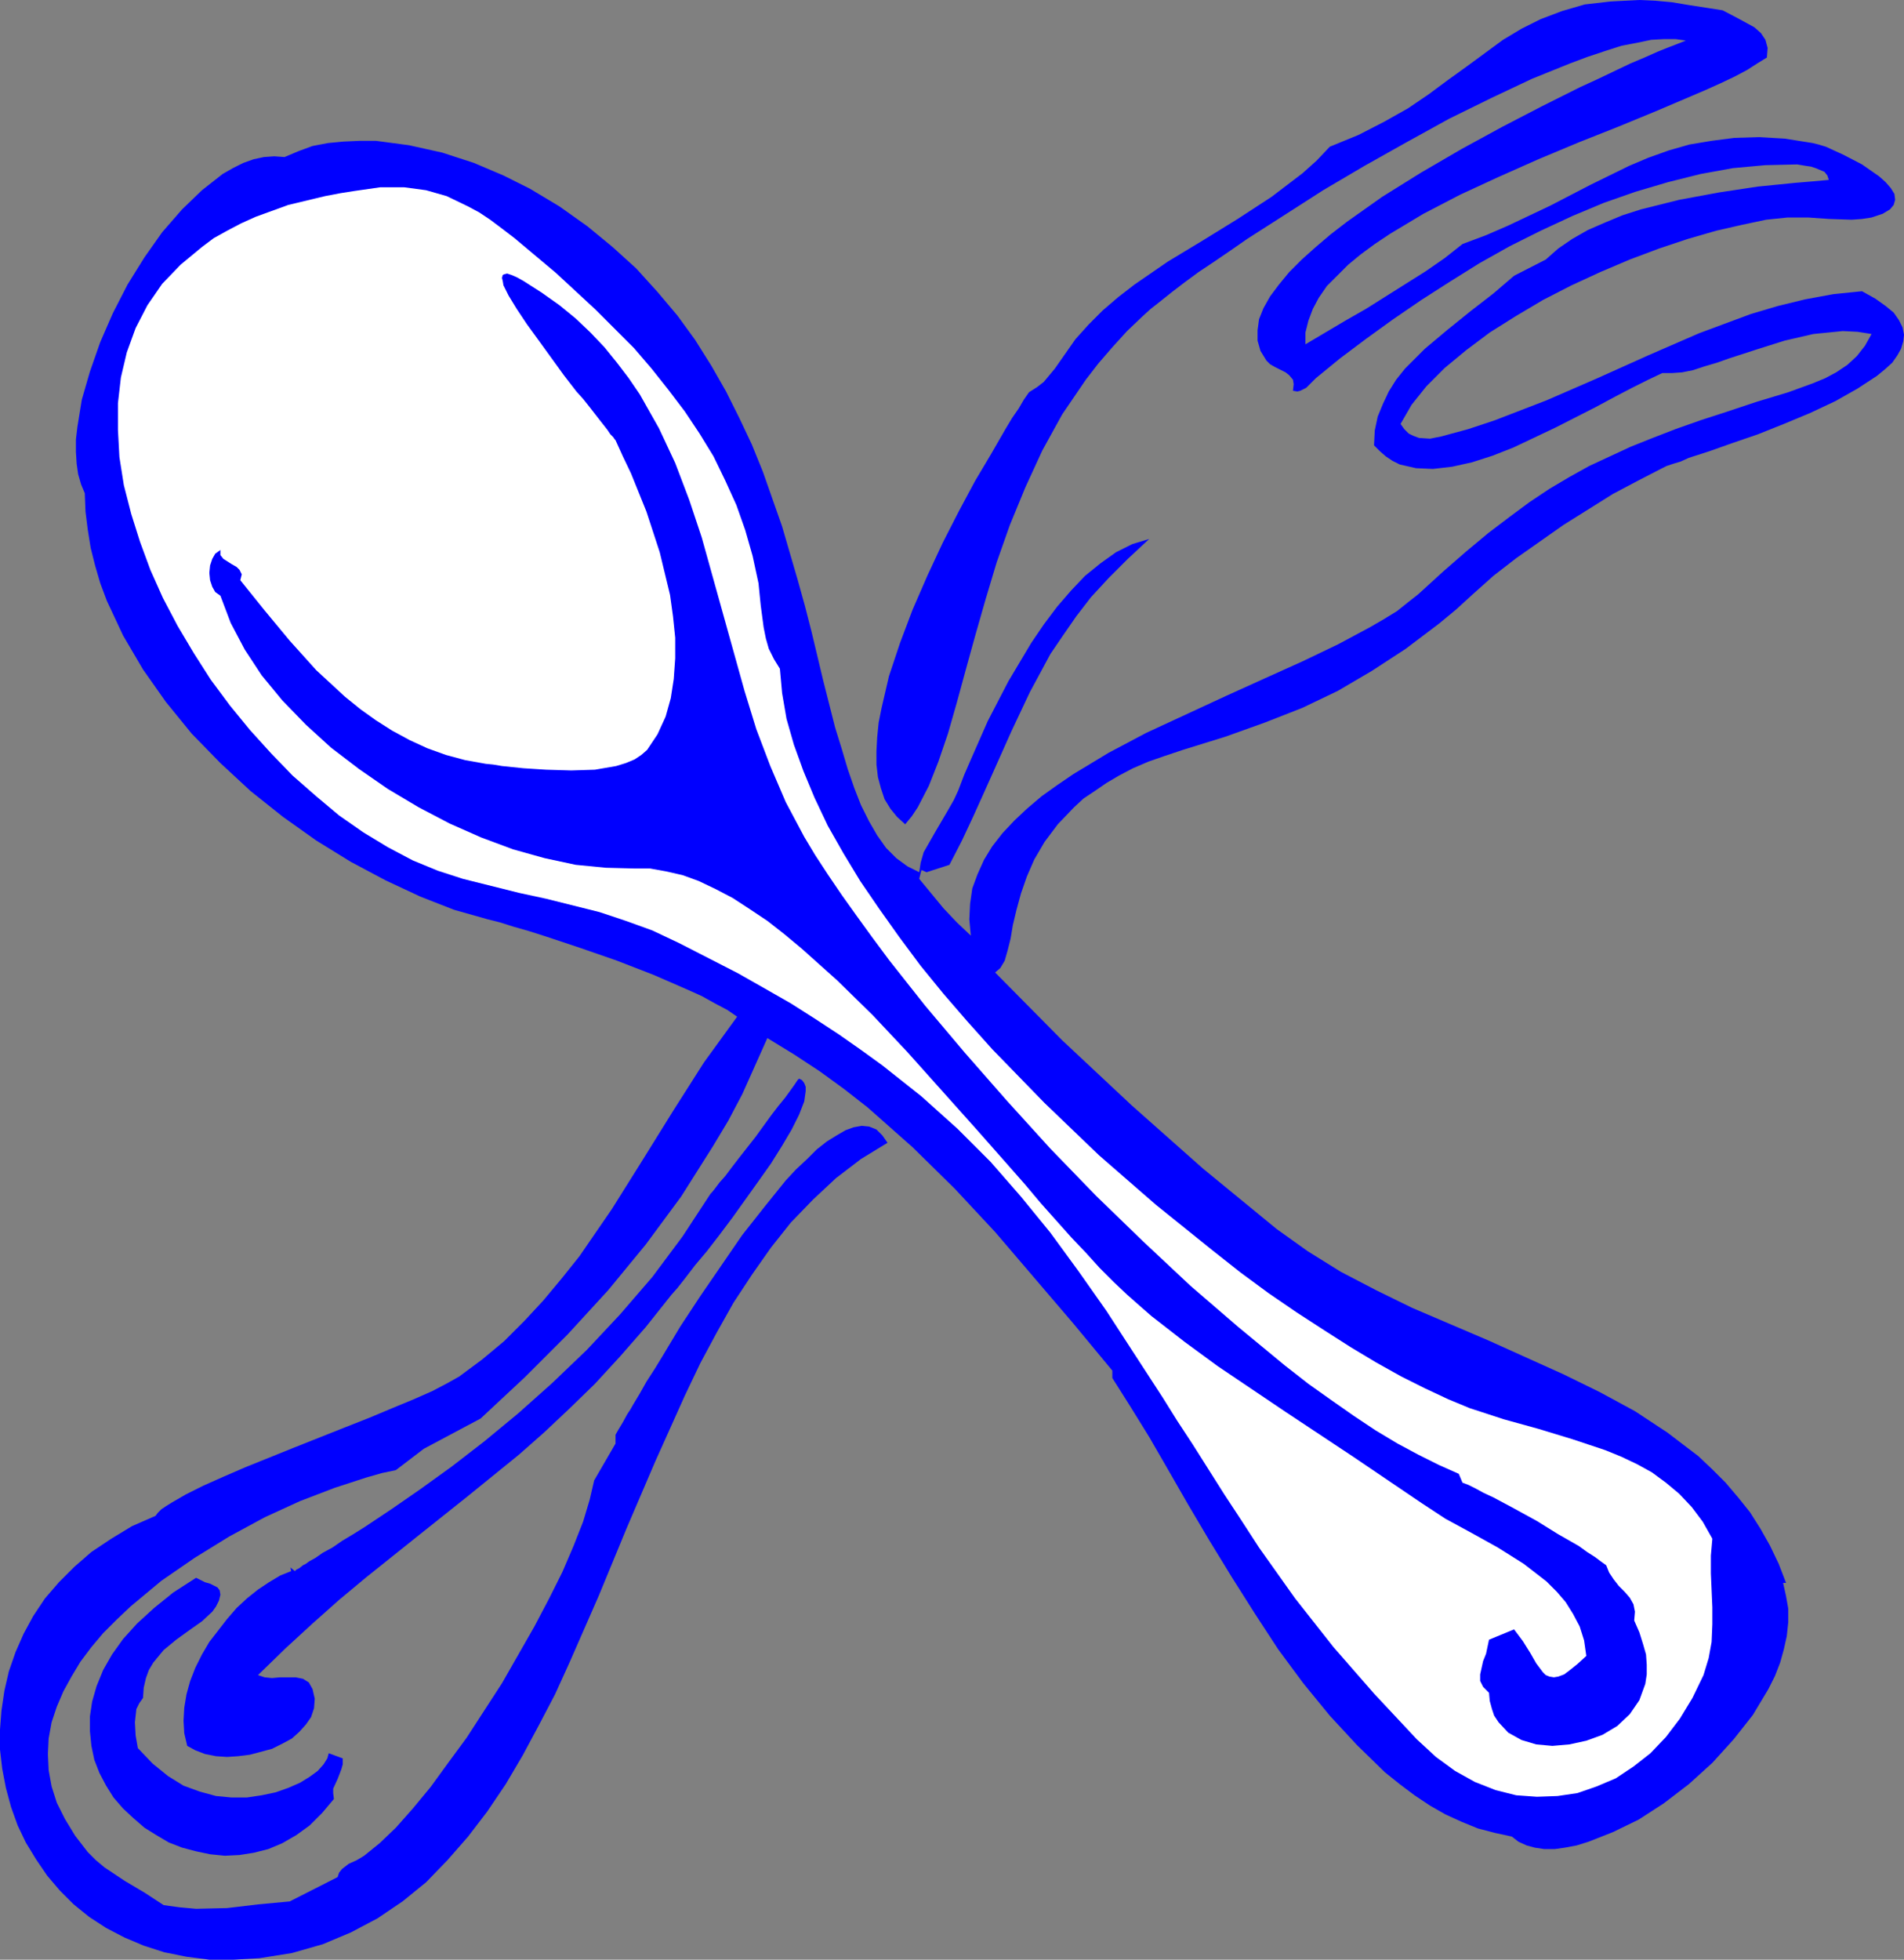
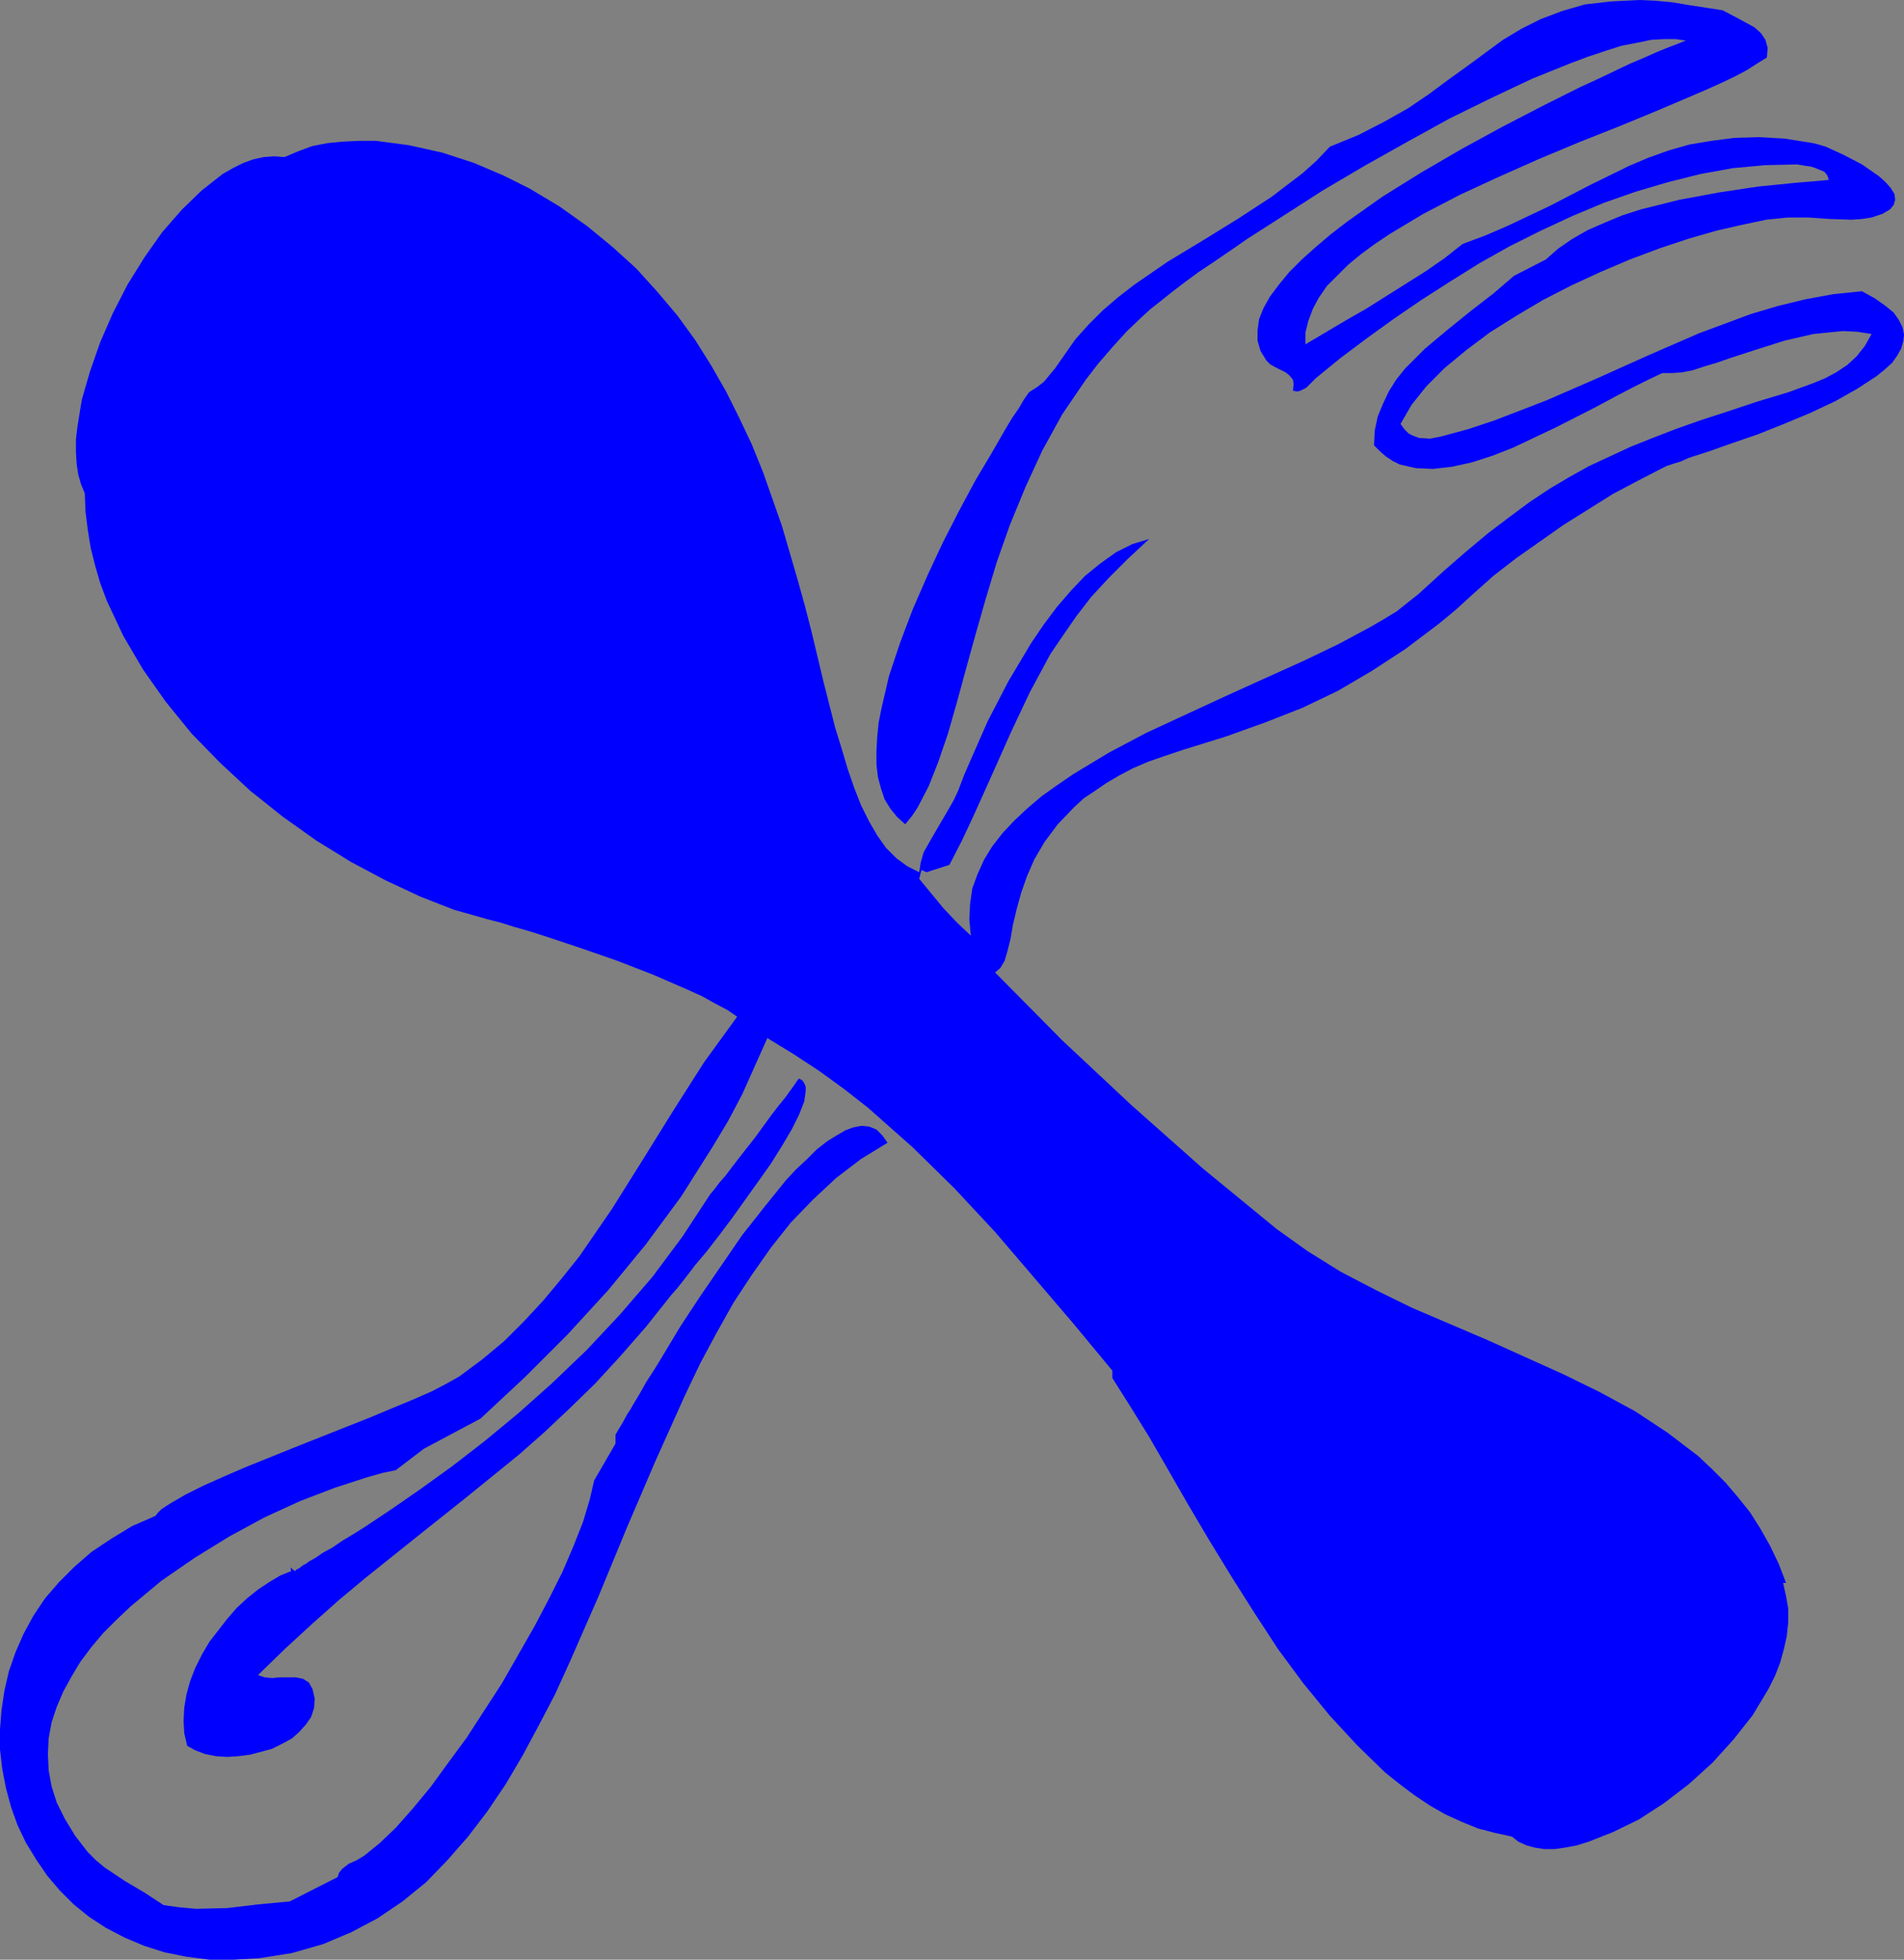
<svg xmlns="http://www.w3.org/2000/svg" xmlns:ns1="http://sodipodi.sourceforge.net/DTD/sodipodi-0.dtd" xmlns:ns2="http://www.inkscape.org/namespaces/inkscape" version="1.0" width="65.608mm" height="67.513mm" id="svg5" ns1:docname="Fork &amp; Spoon 2.wmf">
  <rect width="100%" height="100%" fill="#808080" stroke="none" />
  <ns1:namedview id="namedview5" pagecolor="#ffffff" bordercolor="#000000" borderopacity="0.25" ns2:showpageshadow="2" ns2:pageopacity="0.0" ns2:pagecheckerboard="0" ns2:deskcolor="#d1d1d1" ns2:document-units="mm" />
  <defs id="defs1">
    <pattern id="WMFhbasepattern" patternUnits="userSpaceOnUse" width="6" height="6" x="0" y="0" />
  </defs>
  <path style="fill:#0000ff;fill-opacity:1;fill-rule:evenodd;stroke:none" d="m 224.352,1.344 2.016,1.056 2.112,1.152 0.864,0.768 0.576,0.864 0.288,1.056 -0.096,1.248 -1.248,0.768 -1.344,0.864 -1.632,0.864 -1.824,0.864 -1.92,0.864 -2.016,0.864 -4.512,1.92 -4.896,2.016 -5.088,2.016 -5.28,2.208 -5.184,2.304 -4.992,2.304 -4.8,2.496 -4.32,2.592 -2.016,1.344 -1.824,1.344 -1.632,1.344 -1.44,1.44 -1.344,1.344 -1.056,1.536 -0.768,1.44 -0.576,1.536 -0.384,1.536 v 1.536 l 5.184,-3.072 2.688,-1.536 2.592,-1.632 5.184,-3.264 2.496,-1.728 2.304,-1.824 3.072,-1.152 2.88,-1.248 5.472,-2.592 5.184,-2.688 5.088,-2.496 2.496,-1.056 2.688,-0.96 2.688,-0.768 2.88,-0.48 2.976,-0.384 3.168,-0.096 3.36,0.192 3.648,0.576 0.768,0.192 0.96,0.288 2.304,1.056 2.4,1.248 2.208,1.536 0.864,0.768 0.672,0.768 0.48,0.768 0.096,0.768 -0.192,0.672 -0.48,0.576 -0.96,0.576 -1.44,0.48 -1.248,0.192 -1.344,0.096 -2.88,-0.096 -2.784,-0.192 H 232.8 l -2.784,0.288 -3.168,0.672 -3.36,0.768 -3.648,1.056 -3.744,1.248 -3.84,1.44 -3.84,1.632 -3.744,1.728 -3.744,1.92 -3.552,2.112 -3.36,2.112 -3.072,2.304 -2.784,2.304 -2.4,2.4 -1.92,2.4 -1.44,2.496 0.48,0.672 0.576,0.576 0.576,0.288 0.768,0.288 1.44,0.096 1.44,-0.288 3.552,-0.96 3.456,-1.152 6.72,-2.592 6.624,-2.88 6.624,-2.976 6.624,-2.88 6.72,-2.496 3.552,-1.056 3.552,-0.864 3.648,-0.672 3.744,-0.384 1.728,0.96 1.344,0.96 1.056,0.864 0.672,0.96 0.48,0.96 0.192,0.96 -0.096,0.864 -0.288,0.96 -0.48,0.864 -0.672,0.96 -0.96,0.864 -1.056,0.864 -2.496,1.632 -2.88,1.632 -3.264,1.536 -3.456,1.44 -3.36,1.344 -3.36,1.152 -2.976,1.056 -2.688,0.864 -1.056,0.48 -0.96,0.288 -0.864,0.288 -0.576,0.288 -3.168,1.632 -3.264,1.728 -6.432,4.032 -6.144,4.32 -2.976,2.304 -2.688,2.4 -2.208,2.016 -2.208,1.824 -4.32,3.264 -4.416,2.88 -4.416,2.592 -4.608,2.208 -4.896,1.92 -5.088,1.824 -5.568,1.728 -2.304,0.768 -2.208,0.768 -2.016,0.864 -1.824,0.96 -1.632,0.96 -1.536,1.056 -1.44,0.96 -1.248,1.152 -2.112,2.208 -1.728,2.304 -1.344,2.304 -0.96,2.208 -0.768,2.208 -0.576,2.112 -0.48,2.016 -0.288,1.728 -0.384,1.536 -0.384,1.344 -0.576,0.96 -0.672,0.576 8.736,8.832 9.024,8.448 9.312,8.256 9.6,7.872 4.032,2.88 4.32,2.688 4.608,2.4 4.704,2.304 9.888,4.224 9.792,4.416 4.704,2.304 4.608,2.496 4.224,2.784 4.032,3.072 1.824,1.728 1.728,1.728 1.632,1.92 1.536,1.92 1.344,2.112 1.248,2.208 1.152,2.4 0.96,2.496 h -0.384 l 0.384,1.728 0.288,1.632 v 1.728 l -0.192,1.824 -0.384,1.728 -0.48,1.728 -0.672,1.728 -0.864,1.728 -2.016,3.36 -2.496,3.168 -2.784,3.072 -3.072,2.784 -3.264,2.496 -3.264,2.112 -3.36,1.632 -3.168,1.248 -1.536,0.48 -1.536,0.288 -1.344,0.192 h -1.344 l -1.248,-0.192 -1.056,-0.288 -1.056,-0.48 -0.864,-0.672 -2.208,-0.48 -2.208,-0.576 -2.112,-0.864 -2.112,-0.96 -2.016,-1.152 -2.016,-1.344 -1.92,-1.44 -1.92,-1.536 -3.648,-3.552 -3.552,-3.84 -3.456,-4.224 -3.264,-4.416 -3.072,-4.704 -2.976,-4.704 -2.88,-4.704 -2.784,-4.704 -2.592,-4.512 -2.496,-4.32 -2.496,-4.032 -2.304,-3.648 v -0.96 l -5.088,-6.144 -10.176,-11.904 -5.28,-5.664 -5.472,-5.376 -5.856,-5.184 -3.072,-2.4 -3.168,-2.304 -3.36,-2.208 -3.456,-2.112 -3.264,7.296 -1.824,3.456 -2.016,3.36 -4.128,6.528 -4.608,6.24 -4.896,5.952 -5.28,5.76 -5.568,5.568 -5.76,5.376 -7.392,3.936 -3.648,2.784 -1.824,0.384 -2.016,0.576 -4.128,1.344 -4.512,1.728 -4.608,2.112 -4.608,2.496 -4.512,2.784 -4.32,2.976 -4.032,3.36 -1.824,1.728 -1.728,1.728 -1.536,1.824 -1.44,1.92 -1.152,1.92 -1.056,1.92 -0.864,2.016 -0.672,2.016 -0.384,2.112 -0.096,2.016 0.096,2.112 0.384,2.112 0.672,2.112 1.056,2.112 1.344,2.208 1.632,2.112 1.056,1.056 1.152,0.96 2.592,1.728 2.592,1.536 2.496,1.632 2.112,0.288 2.112,0.192 4.032,-0.096 4.032,-0.48 4.128,-0.384 6.24,-3.168 0.192,-0.576 0.384,-0.48 0.864,-0.672 1.056,-0.48 0.96,-0.576 2.016,-1.632 2.112,-2.016 2.208,-2.496 2.304,-2.784 2.304,-3.168 2.4,-3.264 4.608,-7.104 4.224,-7.392 1.92,-3.648 1.728,-3.456 1.44,-3.36 1.248,-3.168 0.864,-2.88 0.576,-2.496 2.784,-4.8 v -1.152 l 0.384,-0.672 0.576,-0.96 0.576,-1.056 0.384,-0.576 0.384,-0.672 0.864,-1.44 0.864,-1.536 1.056,-1.632 1.056,-1.728 2.304,-3.84 2.592,-3.936 5.472,-7.968 2.88,-3.648 2.784,-3.456 1.344,-1.44 1.44,-1.344 1.248,-1.248 1.344,-1.056 1.248,-0.768 1.152,-0.672 1.056,-0.384 1.056,-0.192 0.96,0.096 0.96,0.384 0.768,0.768 0.672,0.96 -3.456,2.112 -3.264,2.496 -2.976,2.784 -2.88,2.976 -2.592,3.264 -2.496,3.552 -2.4,3.648 -2.208,3.936 -2.112,3.936 -2.016,4.224 -3.84,8.544 -3.744,8.736 -3.648,8.832 -3.744,8.544 -1.92,4.224 -2.112,4.032 -2.112,3.936 -2.208,3.744 -2.4,3.552 -2.496,3.264 -2.688,3.072 -2.784,2.88 -3.072,2.496 -3.264,2.208 -3.456,1.824 -3.648,1.536 -4.032,1.152 -4.224,0.672 -3.36,0.192 h -3.168 l -2.976,-0.384 -2.88,-0.576 -2.688,-0.864 -2.496,-1.056 -2.4,-1.248 L 11.616,249.6 9.6,247.968 7.776,246.144 6.144,244.224 4.704,242.112 3.36,239.904 2.304,237.696 1.44,235.296 0.768,232.8 0.288,230.304 0,227.808 v -2.592 l 0.192,-2.496 0.384,-2.592 0.576,-2.496 0.864,-2.496 1.056,-2.4 1.248,-2.304 1.536,-2.304 1.824,-2.112 2.016,-2.016 2.208,-1.92 2.592,-1.728 2.688,-1.632 3.072,-1.344 0.288,-0.384 0.48,-0.48 0.576,-0.384 0.768,-0.48 1.824,-1.056 2.304,-1.152 2.592,-1.152 2.88,-1.248 6.432,-2.592 6.528,-2.592 3.168,-1.248 2.976,-1.248 2.784,-1.152 2.4,-1.056 2.016,-1.056 1.536,-0.864 2.976,-2.208 2.88,-2.4 2.592,-2.592 2.496,-2.688 2.4,-2.88 2.304,-2.88 4.224,-6.144 4.032,-6.432 3.936,-6.336 4.032,-6.336 4.32,-5.952 -1.248,-0.864 -1.632,-0.864 -1.728,-0.96 -1.92,-0.864 -4.416,-1.92 -4.704,-1.824 -4.704,-1.632 -4.608,-1.536 -2.112,-0.672 -2.016,-0.576 -1.824,-0.576 -1.536,-0.384 -4.416,-1.248 -4.416,-1.728 -4.512,-2.112 -4.512,-2.4 -4.512,-2.784 -4.32,-3.072 -4.224,-3.36 L 28.704,99.36 24.96,95.52 21.6,91.392 18.624,87.168 16.032,82.752 13.92,78.24 13.056,75.936 12.384,73.632 11.808,71.328 11.424,68.928 11.136,66.624 11.04,64.224 10.56,63.072 10.176,61.728 9.984,60.384 9.888,58.848 v -1.632 l 0.192,-1.632 0.576,-3.552 1.056,-3.648 1.344,-3.84 1.632,-3.744 1.92,-3.744 2.208,-3.552 2.304,-3.264 2.592,-2.976 2.592,-2.496 2.688,-2.112 1.344,-0.768 1.344,-0.672 1.344,-0.48 1.344,-0.288 1.344,-0.096 1.344,0.096 1.824,-0.768 1.824,-0.672 2.016,-0.384 2.016,-0.192 2.112,-0.096 h 2.112 l 4.32,0.576 4.32,0.96 4.128,1.344 3.84,1.632 3.456,1.728 3.84,2.304 3.648,2.592 3.264,2.688 3.072,2.784 2.784,3.072 2.592,3.072 2.304,3.168 2.112,3.36 1.92,3.36 1.728,3.456 1.632,3.456 1.44,3.552 2.496,7.104 2.016,6.912 0.96,3.456 0.864,3.36 1.536,6.432 1.536,6.048 0.864,2.784 0.768,2.592 0.864,2.496 0.864,2.208 1.056,2.112 1.056,1.824 1.152,1.632 1.344,1.344 1.44,1.056 1.536,0.768 0.192,-1.248 0.384,-1.344 1.536,-2.688 1.632,-2.784 0.768,-1.344 0.576,-1.248 0.768,-2.016 0.96,-2.208 2.112,-4.8 2.688,-5.184 2.976,-4.992 1.632,-2.4 1.728,-2.304 1.824,-2.112 1.824,-1.92 2.016,-1.632 2.016,-1.44 2.112,-1.056 2.208,-0.672 -2.784,2.592 -2.496,2.496 -2.304,2.496 -1.92,2.496 -1.728,2.496 -1.632,2.4 -2.688,4.992 -2.4,5.088 -2.4,5.376 -1.248,2.784 -1.344,2.976 -1.44,3.072 -1.632,3.168 -2.976,0.96 -0.672,-0.288 -0.288,1.152 3.168,3.84 1.728,1.824 1.824,1.728 -0.192,-2.112 0.096,-2.016 0.288,-2.016 0.672,-1.824 0.864,-1.92 1.056,-1.728 1.344,-1.728 1.536,-1.632 1.632,-1.536 1.92,-1.632 2.016,-1.44 2.112,-1.44 4.608,-2.784 4.896,-2.592 10.368,-4.8 5.088,-2.304 4.896,-2.208 4.608,-2.208 4.128,-2.208 1.824,-1.056 1.728,-1.056 1.44,-1.152 1.344,-1.056 3.264,-2.976 2.976,-2.592 2.88,-2.4 2.784,-2.112 2.592,-1.92 2.592,-1.728 2.592,-1.536 2.592,-1.44 5.376,-2.496 2.88,-1.152 2.976,-1.152 3.264,-1.152 3.552,-1.152 3.744,-1.248 4.128,-1.248 3.168,-1.152 1.632,-0.672 1.44,-0.768 1.44,-0.96 1.248,-1.152 1.056,-1.344 0.864,-1.536 -1.824,-0.288 -1.92,-0.096 -3.84,0.384 -3.744,0.864 -3.648,1.152 -3.552,1.152 -1.632,0.576 -1.632,0.48 -1.44,0.48 -1.44,0.288 -1.344,0.096 h -1.248 l -1.824,0.864 -2.112,1.056 -2.208,1.152 -2.496,1.344 -5.28,2.688 -5.472,2.592 -2.688,1.056 -2.688,0.864 -2.592,0.576 -2.496,0.288 -2.208,-0.096 -2.112,-0.48 -0.96,-0.48 -0.864,-0.576 -0.768,-0.672 -0.768,-0.768 0.096,-1.92 0.384,-1.824 0.672,-1.632 0.768,-1.632 0.96,-1.536 1.152,-1.44 2.592,-2.592 2.976,-2.496 2.976,-2.4 2.976,-2.304 2.688,-2.304 4.128,-2.112 1.632,-1.44 1.824,-1.248 2.016,-1.152 2.208,-0.96 2.304,-0.96 2.4,-0.768 4.992,-1.248 5.184,-0.96 5.088,-0.768 4.8,-0.48 2.304,-0.192 2.112,-0.192 -0.192,-0.576 -0.384,-0.48 -1.152,-0.48 -0.576,-0.192 -0.672,-0.096 -1.152,-0.192 -4.128,0.096 -4.224,0.384 -4.224,0.768 -4.224,1.056 -4.224,1.248 -4.128,1.44 -4.128,1.728 -4.128,1.92 -4.032,2.016 -3.936,2.208 -3.84,2.4 -3.744,2.4 -3.648,2.496 -3.456,2.496 -3.456,2.592 -3.168,2.592 -0.672,0.672 -0.576,0.576 -0.768,0.384 -0.384,0.096 -0.576,-0.096 0.096,-0.864 -0.096,-0.576 -0.48,-0.576 -0.48,-0.384 -1.344,-0.672 -0.672,-0.384 -0.48,-0.48 -0.768,-1.248 -0.384,-1.344 v -1.344 l 0.192,-1.44 0.576,-1.44 0.864,-1.536 1.152,-1.536 1.344,-1.632 1.632,-1.632 1.824,-1.632 1.92,-1.632 2.112,-1.632 4.608,-3.264 5.088,-3.168 5.28,-3.072 5.28,-2.88 5.184,-2.688 4.992,-2.496 2.304,-1.056 2.208,-1.056 2.016,-0.96 1.824,-0.768 1.728,-0.768 1.44,-0.576 1.248,-0.48 0.96,-0.384 -1.344,-0.192 h -1.44 l -1.728,0.096 -1.824,0.384 -2.016,0.384 -2.112,0.672 -2.304,0.768 -2.304,0.864 -4.992,2.016 -5.28,2.496 -5.472,2.688 -5.568,3.072 -5.472,3.072 -5.376,3.168 -5.088,3.264 -4.8,3.072 -2.208,1.536 -2.112,1.44 -2.016,1.344 -1.824,1.344 -1.632,1.248 -1.44,1.152 -1.344,1.056 -1.056,0.96 -2.016,1.92 -1.92,2.112 -1.824,2.112 -1.632,2.112 -3.072,4.512 -2.592,4.704 -2.208,4.8 -2.016,4.896 -1.728,4.896 -1.44,4.8 -1.344,4.704 -1.248,4.512 -1.152,4.224 -1.152,4.032 -1.248,3.648 -1.248,3.168 -1.44,2.784 -0.768,1.152 -0.864,1.056 -1.056,-0.96 -0.864,-1.056 -0.768,-1.248 -0.48,-1.44 -0.384,-1.44 -0.192,-1.632 V 97.824 L 114.24,96 l 0.192,-1.92 0.384,-1.92 0.96,-4.128 1.44,-4.32 1.632,-4.32 1.92,-4.416 2.016,-4.32 2.112,-4.128 2.112,-3.936 2.112,-3.552 1.824,-3.168 0.864,-1.44 0.864,-1.248 0.672,-1.152 0.672,-0.96 1.056,-0.672 0.864,-0.672 1.44,-1.728 2.688,-3.84 1.728,-1.92 1.824,-1.824 2.016,-1.728 2.112,-1.632 4.32,-2.976 4.608,-2.784 4.512,-2.784 4.416,-2.88 4.032,-3.072 1.824,-1.632 1.728,-1.824 3.744,-1.536 3.36,-1.728 3.072,-1.728 2.688,-1.824 2.592,-1.92 2.4,-1.728 4.704,-3.456 2.4,-1.44 2.496,-1.248 2.784,-1.056 2.976,-0.864 3.36,-0.384 1.824,-0.096 1.92,-0.096 2.112,0.096 2.112,0.192 2.304,0.384 2.496,0.384 z" id="path1" />
-   <path style="fill:#ffffff;fill-opacity:1;fill-rule:evenodd;stroke:none" d="m 101.568,87.072 0.288,3.168 0.576,3.36 0.96,3.36 1.248,3.456 1.44,3.456 1.728,3.648 2.016,3.552 2.208,3.648 2.496,3.648 2.592,3.648 2.784,3.744 2.976,3.648 3.072,3.552 3.264,3.648 6.816,7.008 7.104,6.816 7.392,6.432 7.392,5.952 3.648,2.88 3.648,2.688 3.648,2.496 3.552,2.304 3.456,2.208 3.36,2.016 3.264,1.824 3.072,1.536 3.072,1.44 2.784,1.152 4.416,1.44 4.512,1.248 4.416,1.344 4.32,1.44 2.112,0.864 2.016,0.96 1.92,1.056 1.824,1.344 1.728,1.44 1.632,1.728 1.44,1.92 1.248,2.208 -0.192,2.208 v 2.304 l 0.192,4.416 v 2.208 l -0.096,2.304 -0.384,2.112 -0.672,2.208 -1.44,2.976 -1.632,2.688 -1.824,2.4 -2.016,2.112 -2.208,1.728 -2.304,1.536 -2.496,1.056 -2.496,0.864 -2.592,0.384 -2.688,0.096 -2.688,-0.192 -2.688,-0.672 -2.688,-1.056 -2.592,-1.44 -2.496,-1.824 -2.496,-2.304 -5.568,-5.952 -5.28,-6.048 -4.992,-6.336 -4.704,-6.624 -2.304,-3.552 -2.208,-3.36 -4.128,-6.528 -2.016,-3.072 -1.92,-3.072 -3.744,-5.76 -3.552,-5.472 -3.648,-5.184 -3.648,-4.992 -3.84,-4.704 -3.936,-4.512 -4.32,-4.32 -4.704,-4.224 -5.088,-4.032 -2.784,-2.016 -2.88,-2.016 -3.072,-2.016 -3.168,-2.016 -3.36,-1.92 -3.552,-2.016 -3.744,-1.92 -3.936,-2.016 -3.456,-1.632 -3.456,-1.248 -3.456,-1.152 -6.912,-1.728 -3.552,-0.768 -7.296,-1.824 -3.264,-1.056 -3.264,-1.344 -3.264,-1.728 -3.168,-1.92 -3.168,-2.208 -2.976,-2.496 -3.072,-2.688 -2.784,-2.88 -2.784,-3.072 -2.592,-3.168 -2.496,-3.36 -2.208,-3.456 -2.112,-3.552 -1.92,-3.648 L 19.584,74.208 18.24,70.56 17.088,66.912 16.128,63.168 15.552,59.52 15.36,55.968 v -3.456 l 0.384,-3.36 0.768,-3.264 1.152,-3.168 1.536,-2.976 1.92,-2.784 2.4,-2.496 2.784,-2.304 1.536,-1.152 1.728,-0.96 1.824,-0.96 1.92,-0.864 4.224,-1.536 4.8,-1.152 2.016,-0.384 1.824,-0.288 3.36,-0.48 h 3.072 l 2.88,0.384 2.688,0.768 2.784,1.344 1.44,0.768 1.44,0.96 1.536,1.152 1.632,1.248 5.376,4.512 5.184,4.8 4.992,4.992 2.304,2.688 2.208,2.784 2.112,2.784 1.92,2.88 1.824,2.976 1.536,3.168 1.44,3.168 1.152,3.264 0.96,3.36 0.768,3.552 0.288,2.88 0.384,2.88 0.288,1.44 0.384,1.344 0.672,1.344 z" id="path2" />
-   <path style="fill:#0000ff;fill-opacity:1;fill-rule:evenodd;stroke:none" d="m 189.984,191.904 0.48,1.152 0.768,0.288 0.96,0.48 1.056,0.576 1.248,0.576 2.688,1.44 2.976,1.632 2.784,1.728 2.688,1.536 1.056,0.768 1.056,0.672 0.768,0.576 0.672,0.48 0.384,0.96 0.576,0.864 0.672,0.864 0.768,0.768 0.672,0.768 0.48,0.864 0.192,0.96 -0.096,1.152 0.672,1.536 0.48,1.536 0.384,1.344 0.096,1.344 v 1.248 l -0.192,1.248 -0.768,2.112 -1.248,1.824 -1.632,1.536 -1.92,1.152 -2.112,0.768 -2.208,0.48 -2.208,0.192 -2.112,-0.192 -1.92,-0.576 -1.728,-0.96 -1.248,-1.344 -0.576,-0.864 -0.288,-0.864 -0.288,-1.056 -0.096,-1.056 -0.768,-0.768 -0.384,-0.768 v -0.864 l 0.384,-1.728 0.384,-0.96 0.384,-1.824 3.264,-1.344 1.152,1.536 0.96,1.536 0.768,1.344 0.864,1.152 0.384,0.384 0.48,0.192 0.576,0.096 0.576,-0.096 0.768,-0.288 0.768,-0.576 0.96,-0.768 1.152,-1.056 -0.288,-2.016 -0.576,-1.824 -0.864,-1.632 -0.96,-1.536 -1.152,-1.344 -1.344,-1.344 -2.976,-2.304 -3.36,-2.112 -3.456,-1.92 -3.36,-1.824 -3.072,-2.016 -8.928,-6.048 -8.832,-5.856 -8.832,-5.952 -4.32,-3.168 -4.32,-3.36 -1.536,-1.344 -1.632,-1.44 -1.728,-1.632 -1.824,-1.824 -1.824,-2.016 -1.92,-2.016 -3.936,-4.416 -2.016,-2.4 -2.112,-2.4 -4.32,-4.896 -8.928,-9.984 -4.512,-4.8 -4.608,-4.512 -4.608,-4.128 -2.304,-1.92 -2.208,-1.728 -2.304,-1.536 -2.208,-1.44 -2.208,-1.152 -2.208,-1.056 -2.112,-0.768 -2.112,-0.48 -2.112,-0.384 h -2.016 l -3.744,-0.096 -3.936,-0.384 -4.032,-0.864 -4.128,-1.152 -4.128,-1.536 -4.128,-1.824 -4.032,-2.112 -4.032,-2.4 -3.744,-2.592 -3.648,-2.784 -3.264,-2.976 -3.072,-3.168 -2.688,-3.264 -2.208,-3.36 -1.824,-3.456 -1.344,-3.552 -0.672,-0.48 -0.384,-0.672 -0.288,-0.864 -0.096,-0.96 0.096,-0.96 0.288,-0.864 0.384,-0.672 0.672,-0.48 v 0.672 l 0.384,0.48 1.056,0.672 0.672,0.384 0.384,0.384 0.288,0.576 -0.192,0.768 3.168,3.936 3.264,3.936 3.456,3.84 3.744,3.456 2.016,1.632 2.016,1.44 2.112,1.344 2.304,1.248 2.304,1.056 2.4,0.864 2.496,0.672 2.688,0.48 0.96,0.096 1.152,0.192 2.784,0.288 2.976,0.192 3.264,0.096 3.072,-0.096 2.784,-0.48 1.248,-0.384 1.152,-0.48 0.864,-0.576 0.768,-0.672 1.344,-2.016 1.056,-2.304 0.672,-2.4 0.384,-2.496 0.192,-2.688 V 83.04 L 87.648,80.256 87.264,77.472 85.92,71.904 84.192,66.624 82.176,61.632 81.12,59.424 80.16,57.312 80.064,57.216 79.872,56.928 79.488,56.544 79.104,55.968 78.048,54.624 76.704,52.896 75.936,51.936 75.072,50.976 73.44,48.864 70.176,44.352 68.64,42.24 67.296,40.224 66.24,38.496 l -0.672,-1.344 -0.096,-0.576 -0.096,-0.384 0.096,-0.384 0.192,-0.096 0.384,-0.096 0.576,0.192 0.672,0.288 0.864,0.48 2.4,1.536 2.304,1.632 2.112,1.728 1.92,1.824 1.824,1.92 1.632,2.016 1.536,2.016 1.44,2.112 2.496,4.416 2.112,4.512 1.824,4.8 1.632,4.896 5.568,19.968 1.536,4.992 1.824,4.8 2.016,4.704 2.4,4.512 1.44,2.4 1.632,2.496 1.824,2.688 1.92,2.688 2.016,2.784 2.208,2.976 4.704,5.952 5.184,6.144 5.472,6.24 5.664,6.24 5.952,6.144 6.144,5.952 6.144,5.76 6.24,5.376 6.048,4.992 3.072,2.4 2.976,2.112 2.88,2.016 2.88,1.92 2.88,1.728 2.688,1.44 2.688,1.344 z" id="path3" />
  <path style="fill:#0000ff;fill-opacity:1;fill-rule:evenodd;stroke:none" d="m 33.6,218.112 0.864,0.288 0.96,0.096 1.056,-0.096 h 2.016 l 0.96,0.192 0.768,0.48 0.48,0.864 0.288,1.248 -0.096,1.248 -0.384,1.152 -0.672,0.96 -0.864,0.96 -0.96,0.864 -1.248,0.672 -1.344,0.672 -2.88,0.768 -1.536,0.192 -1.44,0.096 -1.44,-0.096 -1.44,-0.288 -1.248,-0.48 -1.056,-0.576 -0.384,-1.632 -0.096,-1.632 0.096,-1.728 0.288,-1.728 0.48,-1.728 0.672,-1.728 0.864,-1.728 0.96,-1.632 2.304,-2.976 1.248,-1.44 1.344,-1.248 1.44,-1.152 1.44,-0.96 1.44,-0.864 1.44,-0.576 -0.096,-0.48 0.576,0.48 0.192,-0.192 0.384,-0.192 0.48,-0.384 0.384,-0.192 0.384,-0.288 0.864,-0.48 0.96,-0.672 1.248,-0.672 1.248,-0.864 1.44,-0.864 1.536,-0.96 3.456,-2.304 3.744,-2.592 4.128,-2.976 4.224,-3.264 4.416,-3.648 4.416,-3.936 4.512,-4.32 4.32,-4.608 4.224,-4.896 3.936,-5.28 3.648,-5.568 0.192,-0.192 0.384,-0.48 0.576,-0.768 0.768,-0.864 0.864,-1.152 0.96,-1.248 2.112,-2.688 2.016,-2.784 0.96,-1.248 0.864,-1.056 0.768,-1.056 0.48,-0.672 0.384,-0.576 0.192,-0.192 0.384,0.192 0.288,0.384 0.192,0.48 v 0.576 l -0.192,1.344 -0.672,1.728 -0.96,1.92 -1.248,2.112 -1.44,2.304 -1.632,2.304 -3.36,4.704 -1.728,2.304 -1.632,2.112 -1.536,1.824 -1.248,1.632 -1.056,1.344 -0.768,0.864 -3.36,4.224 -3.36,3.84 -3.264,3.552 -3.36,3.264 -3.264,3.072 -3.264,2.88 -6.624,5.376 -6.624,5.28 -6.72,5.376 -3.456,2.88 -3.456,3.072 -3.552,3.264 z" id="path4" />
-   <path style="fill:#0000ff;fill-opacity:1;fill-rule:evenodd;stroke:none" d="m 18.624,221.088 -0.48,0.672 -0.384,0.768 -0.192,1.728 0.096,1.728 0.288,1.632 1.92,2.016 2.016,1.632 2.016,1.248 2.112,0.768 2.112,0.576 2.016,0.192 h 2.016 l 1.92,-0.288 1.824,-0.384 1.632,-0.576 1.536,-0.672 1.248,-0.768 1.056,-0.768 0.768,-0.864 0.48,-0.768 0.192,-0.672 1.824,0.672 v 0.768 l -0.192,0.672 -0.48,1.248 -0.576,1.248 v 0.576 l 0.096,0.768 -1.536,1.824 -1.632,1.632 -1.728,1.248 -1.824,1.056 -1.824,0.768 -1.92,0.48 -1.824,0.288 -1.92,0.096 -1.92,-0.192 -1.824,-0.384 -1.824,-0.48 -1.728,-0.672 -1.632,-0.96 -1.536,-0.96 -1.44,-1.248 -1.344,-1.248 -1.248,-1.44 -0.96,-1.536 -0.864,-1.632 -0.672,-1.728 -0.384,-1.824 -0.192,-1.92 v -1.92 l 0.288,-1.92 0.576,-2.016 0.864,-2.112 1.152,-2.016 1.44,-2.016 1.824,-2.016 2.208,-2.016 2.496,-2.016 2.976,-1.92 1.152,0.576 0.672,0.192 0.576,0.288 0.384,0.192 0.288,0.384 0.096,0.576 -0.192,0.768 -0.384,0.768 -0.48,0.672 -1.344,1.248 -1.632,1.152 -1.728,1.248 -1.632,1.344 -1.344,1.632 -0.576,0.96 -0.384,1.056 -0.288,1.248 z" id="path5" />
</svg>